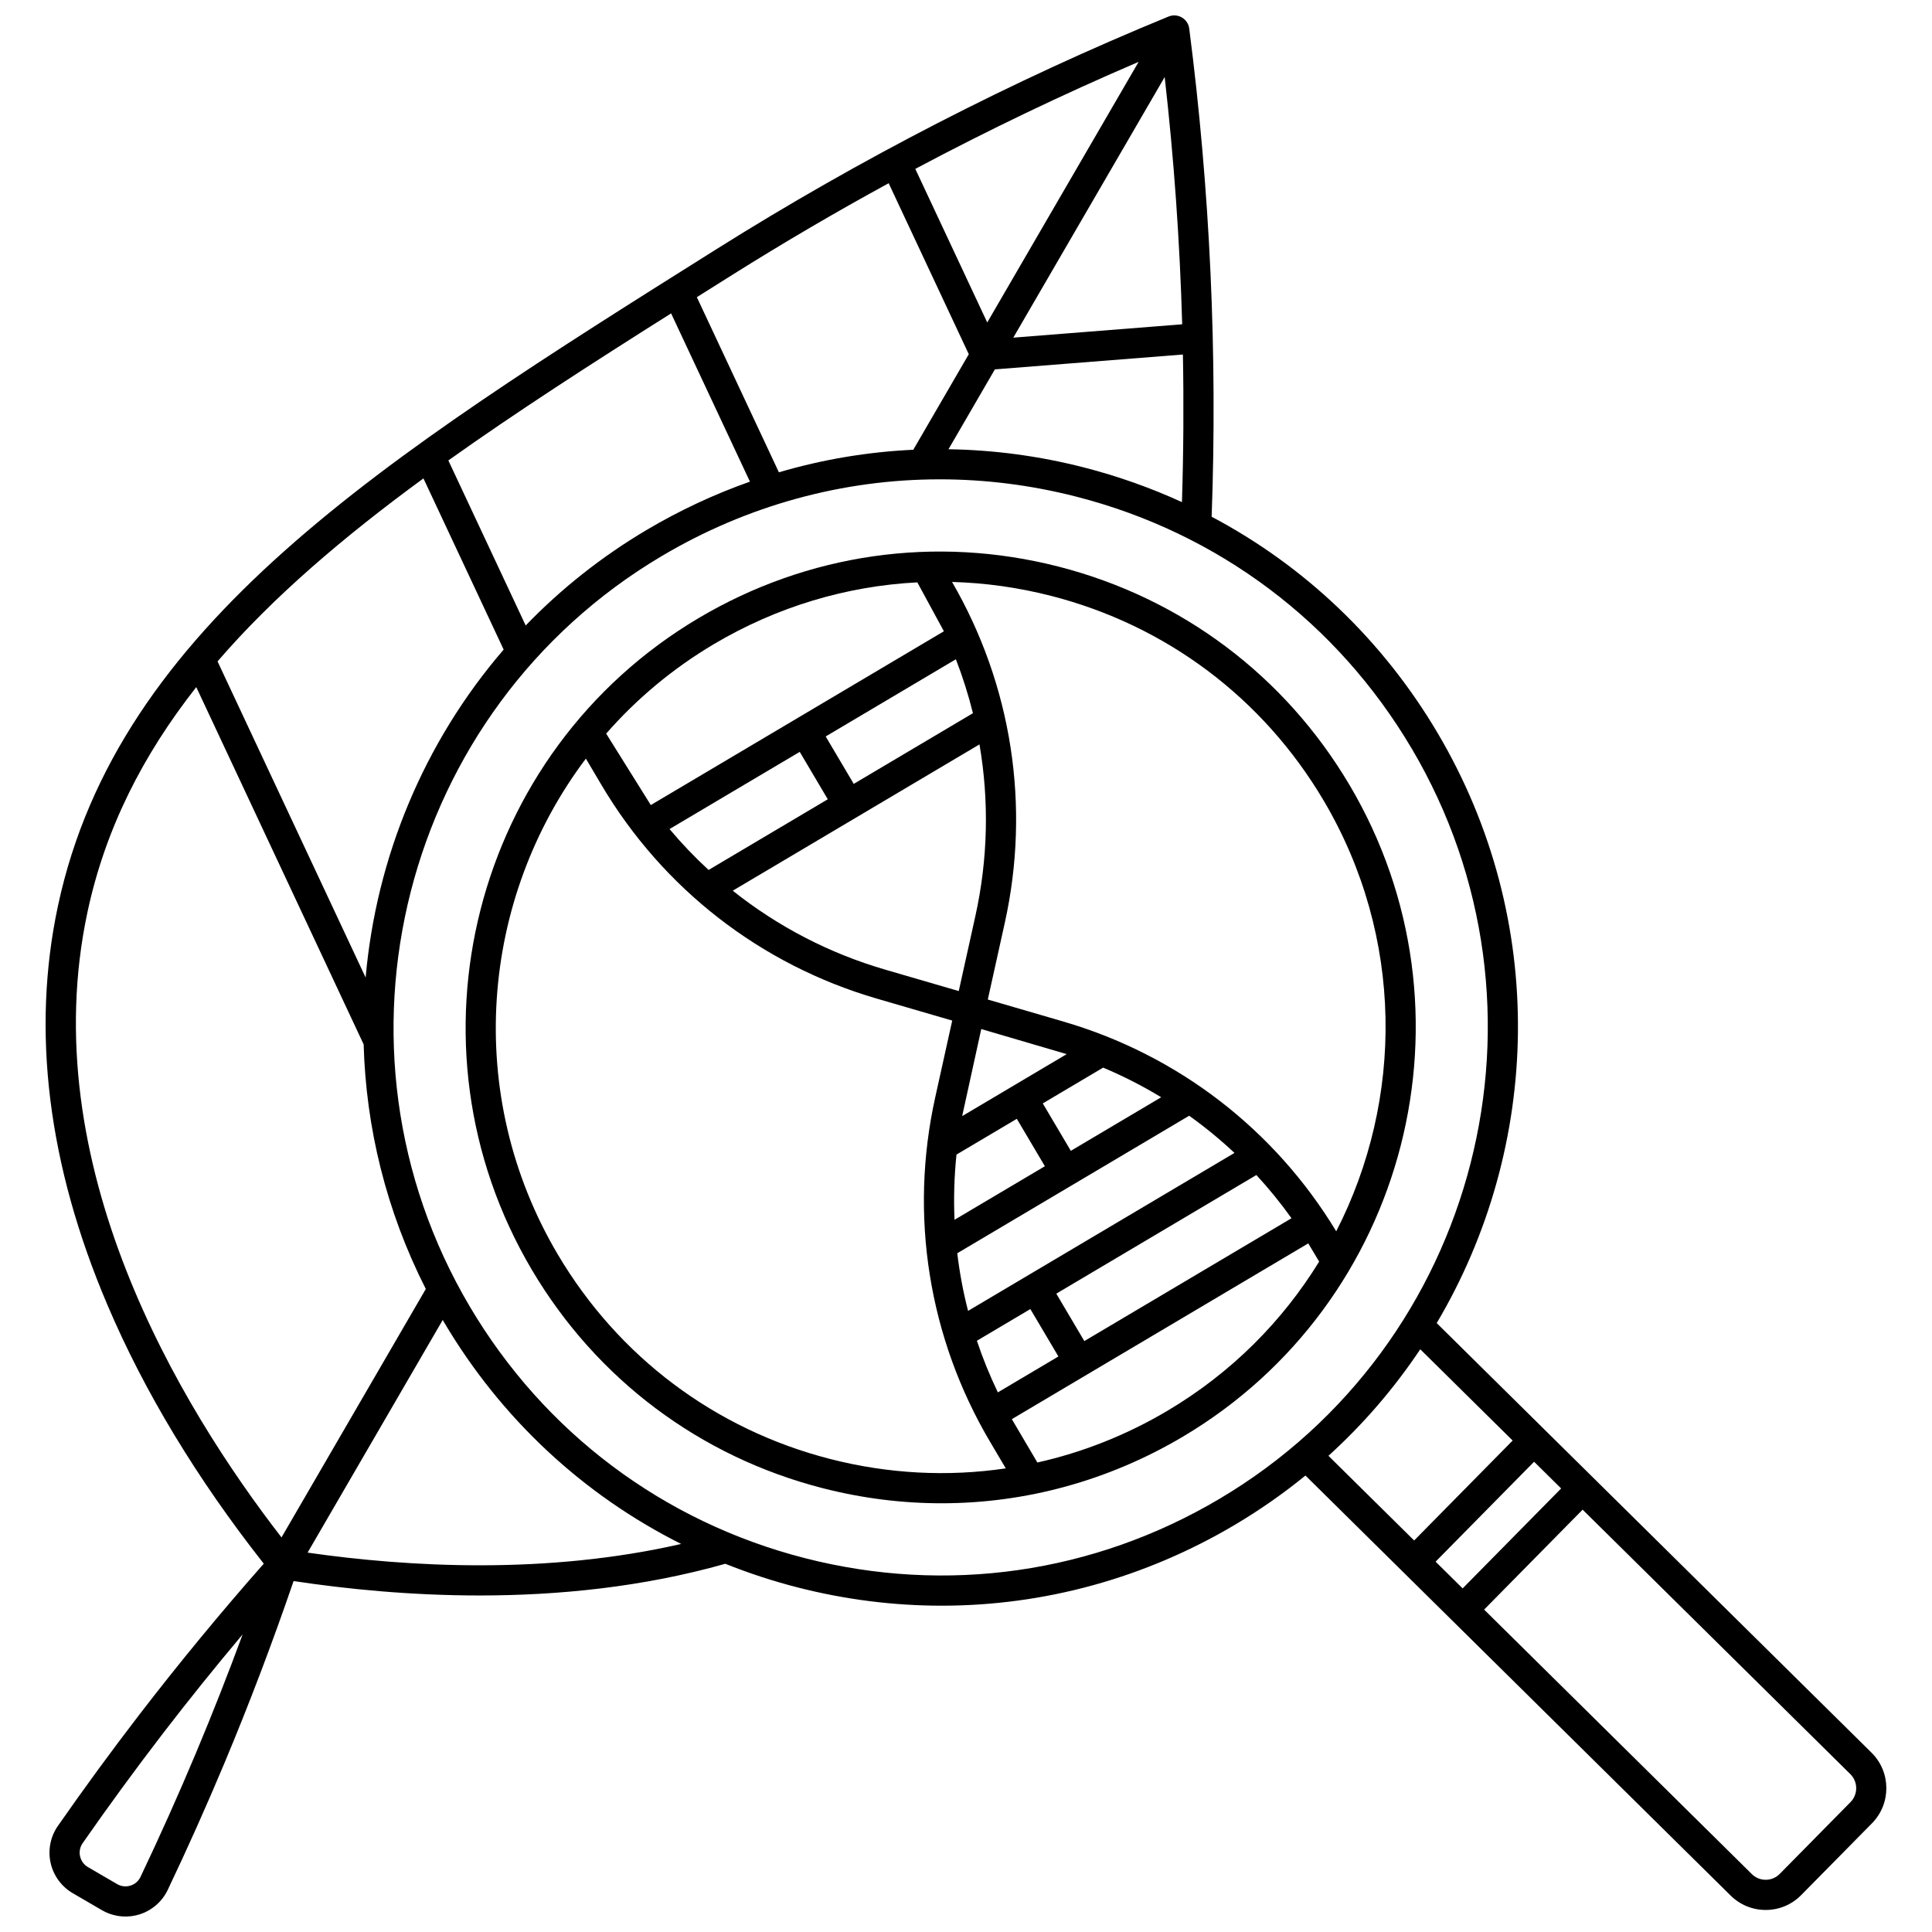
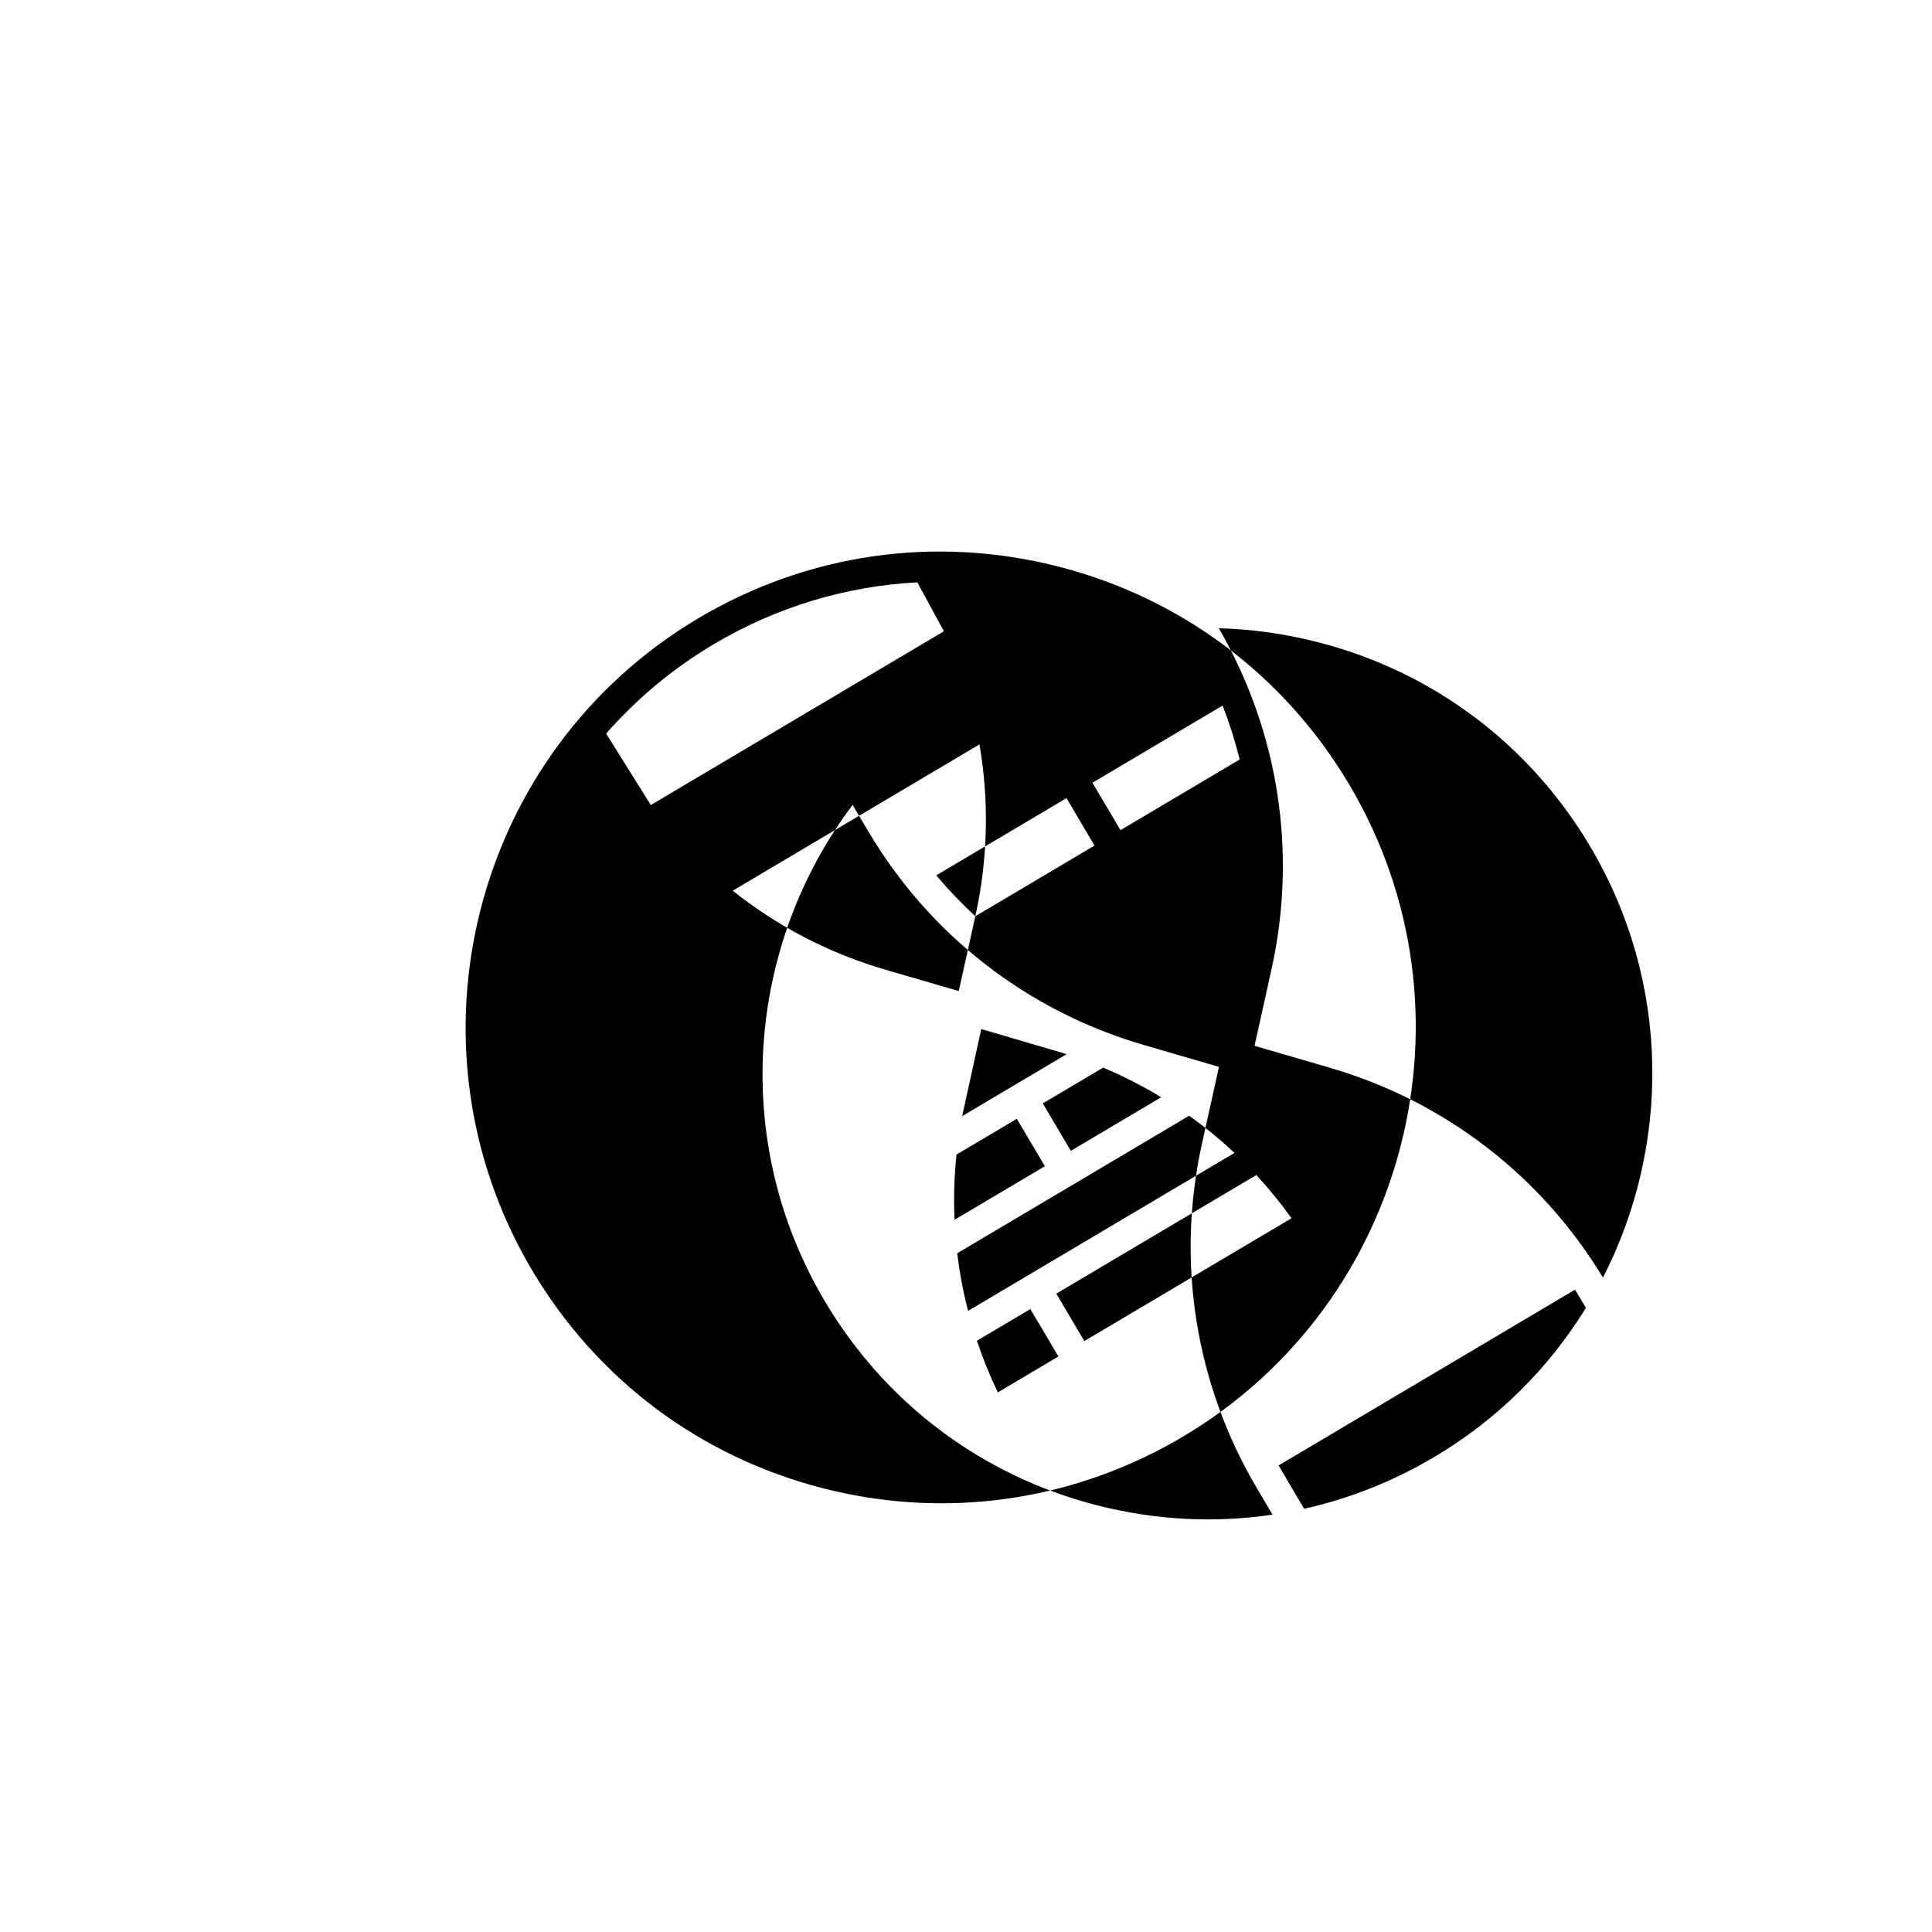
<svg xmlns="http://www.w3.org/2000/svg" width="800px" height="800px" version="1.1" viewBox="144 144 512 512">
  <defs>
    <clipPath id="a">
-       <path d="m156 148.09h488v503.81h-488z" />
-     </clipPath>
+       </clipPath>
  </defs>
  <g clip-path="url(#a)">
-     <path d="m213.9 558.39c-11.41 12.934-22.504 26.395-33.012 40.059-7.375 9.594-14.625 19.5-21.551 29.445-1.973 2.832-2.676 6.391-1.93 9.766 0.746 3.383 2.894 6.32 5.887 8.062l7.715 4.492c1.914 1.113 4.082 1.684 6.262 1.684 1.23 0 2.461-0.184 3.656-0.551 3.301-1.02 6.043-3.394 7.527-6.512 5.207-10.938 10.223-22.145 14.906-33.316 6.66-15.887 12.855-32.195 18.445-48.523 14.102 2.129 31.039 3.82 49.305 3.82 20.754 0 43.207-2.195 65.098-8.398 6.184 2.473 12.566 4.57 19.125 6.254 12.664 3.246 25.484 4.852 38.223 4.852 27.094 0 53.797-7.262 77.715-21.445 6.641-3.938 12.875-8.309 18.688-13.047l112.68 111.31c2.492 2.465 5.789 3.816 9.285 3.816h0.09c3.531-0.023 6.844-1.422 9.324-3.941l18.762-19.031c5.117-5.191 5.062-13.586-0.125-18.711l-115.23-113.84c27.629-46.629 29.699-106.58 0.211-156.43-14.562-24.613-35.215-44.223-59.855-57.266 1.566-43.168-0.426-86.68-5.941-129.37-0.16-1.23-0.883-2.32-1.957-2.945s-2.379-0.715-3.527-0.242c-41.457 17-81.773 37.746-119.82 61.656-88.586 55.672-158.56 99.645-174.48 173.96-7.094 33.113-2.699 68.688 13.055 105.73 9.812 23.078 23.766 46.164 41.469 68.656zm-17.914 50.039c-4.637 11.055-9.598 22.145-14.75 32.969-0.535 1.121-1.48 1.941-2.668 2.309-1.195 0.367-2.449 0.227-3.531-0.406l-7.715-4.492c-1.086-0.633-1.832-1.652-2.102-2.879-0.27-1.215-0.027-2.449 0.684-3.469 6.852-9.84 14.027-19.645 21.324-29.141 6.801-8.848 13.852-17.609 21.078-26.195-3.883 10.543-8.004 21.012-12.32 31.305zm29.531-52.969 35.812-61.656c0.102 0.176 0.199 0.355 0.305 0.531 15.156 25.617 36.906 45.812 62.883 58.828-35.73 8.176-72.211 6.141-99 2.297zm298.93 2.398 26.105-26.484 7.168 7.082-26.105 26.484zm109.96 63.715-18.762 19.031c-0.98 0.996-2.289 1.547-3.684 1.555h-0.035c-1.383 0-2.684-0.535-3.668-1.508l-70.949-70.094 26.105-26.484 70.945 70.086c2.051 2.031 2.074 5.356 0.047 7.414zm-89.539-95.816-26.105 26.484-22.711-22.438c9.359-8.488 17.492-17.988 24.332-28.234zm-26.797-183.47c40.754 68.883 17.93 158.12-50.879 198.91-33.328 19.762-72.348 25.348-109.88 15.727-37.527-9.621-69.066-33.293-88.805-66.664-40.754-68.883-17.93-158.12 50.879-198.91 22.672-13.441 47.977-20.324 73.652-20.324 12.07 0 24.227 1.52 36.223 4.598 37.527 9.621 69.066 33.293 88.805 66.664zm-234.76-32.531-20.492-43.738c18.027-12.836 37.887-25.621 59.031-38.969l20.891 44.59c-9.441 3.328-18.625 7.613-27.434 12.836-12.027 7.129-22.715 15.672-31.996 25.281zm147.94-41.879c-11.891-3.051-23.922-4.641-35.891-4.824l12.293-21.164 49.832-3.941c0.242 13.047 0.156 26.094-0.254 39.117-8.289-3.789-16.969-6.879-25.98-9.188zm21.402-103.46c2.465 21.707 4.012 43.602 4.641 65.523l-44.758 3.539zm-47.023 65.039-19.066-40.699c19.344-10.293 39.113-19.766 59.184-28.363zm-67.523-12.637c13.527-8.5 27.348-16.598 41.402-24.266l21.23 45.316-14.707 25.32c-12.062 0.559-24.008 2.562-35.617 5.977l-21.742-46.414c3.117-1.969 6.262-3.941 9.434-5.934zm-81.887 53.961 21.254 45.367c-21.18 24.594-33.781 55.172-36.574 86.91l-39.25-83.781c14.734-17.086 33.25-32.887 54.57-48.496zm-89.027 114.89c4.75-22.176 14.715-41.633 28.824-59.578l44.355 94.68c0.609 22.004 5.969 44.133 16.473 64.82l-38.242 65.84c-27.004-34.887-65.719-98.957-51.41-165.76z" />
-   </g>
-   <path d="m501.64 352.04c-17.141-28.973-44.527-49.527-77.109-57.883-32.582-8.352-66.469-3.504-95.41 13.656-59.742 35.422-79.559 112.89-44.176 172.7 17.141 28.973 44.527 49.527 77.109 57.879 10.422 2.672 20.973 3.992 31.457 3.992 22.293 0 44.27-5.977 63.957-17.648 59.738-35.418 79.555-112.89 44.172-172.7zm-168.44-37.348c16.668-9.883 35.09-15.391 53.902-16.359l7.039 12.961-77.672 46.055-11.828-18.934c8-9.145 17.551-17.195 28.559-23.723zm90.73 172.14 53.02-31.438c3.328 3.602 6.438 7.426 9.312 11.453l-54.902 32.551zm0.559 16.645-16.047 9.516c-2.144-4.461-4-9.027-5.555-13.68l14.168-8.398zm-23.941-12.078c-1.297-5.027-2.246-10.129-2.863-15.277l61.461-36.441c4.211 3.016 8.223 6.305 12.004 9.855zm-3.59-24.141c-0.25-5.742-0.078-11.516 0.52-17.281l15.992-9.48 7.434 12.566zm30.824-18.277-7.434-12.566 15.996-9.484c5.34 2.246 10.48 4.871 15.387 7.852zm-28.797-9.195 5.059-23.078 22.645 6.648zm3.488-52.973-4.391 19.828-19.477-5.672c-14.887-4.336-28.566-11.477-40.418-20.926l65.383-38.77c2.578 14.949 2.258 30.383-1.098 45.539zm-70.691-12.266c-3.664-3.379-7.125-6.996-10.348-10.84l34.504-20.457 7.434 12.566zm38.469-22.812-7.434-12.566 34.5-20.457c1.816 4.676 3.32 9.453 4.523 14.293zm-6.211 178.92c-30.516-7.82-56.16-27.074-72.215-54.207-25.09-42.41-20.539-94.305 7.438-131.41l4.094 6.922c16.324 27.594 42.254 47.723 73.012 56.684l19.98 5.82-4.504 20.34c-6.934 31.305-1.762 63.746 14.562 91.336l4.137 6.992c-15.309 2.269-31.062 1.48-46.504-2.477zm89.348-12.789c-10.871 6.445-22.488 11.031-34.473 13.715l-6.766-11.492 78.555-46.578 2.887 4.828c-9.695 15.758-23.223 29.461-40.203 39.527zm-27.629-103.16-19.98-5.82 4.504-20.34c6.848-30.926 1.879-62.953-13.977-90.324 8.754 0.242 17.547 1.461 26.242 3.688 30.516 7.824 56.16 27.074 72.215 54.211 21.406 36.184 21.234 79.273 3.352 114.19-16.359-27.035-42.004-46.762-72.355-55.602z" />
+     </g>
+   <path d="m501.64 352.04c-17.141-28.973-44.527-49.527-77.109-57.883-32.582-8.352-66.469-3.504-95.41 13.656-59.742 35.422-79.559 112.89-44.176 172.7 17.141 28.973 44.527 49.527 77.109 57.879 10.422 2.672 20.973 3.992 31.457 3.992 22.293 0 44.27-5.977 63.957-17.648 59.738-35.418 79.555-112.89 44.172-172.7zm-168.44-37.348c16.668-9.883 35.09-15.391 53.902-16.359l7.039 12.961-77.672 46.055-11.828-18.934c8-9.145 17.551-17.195 28.559-23.723zm90.73 172.14 53.02-31.438c3.328 3.602 6.438 7.426 9.312 11.453l-54.902 32.551zm0.559 16.645-16.047 9.516c-2.144-4.461-4-9.027-5.555-13.68l14.168-8.398zm-23.941-12.078c-1.297-5.027-2.246-10.129-2.863-15.277l61.461-36.441c4.211 3.016 8.223 6.305 12.004 9.855zm-3.59-24.141c-0.25-5.742-0.078-11.516 0.52-17.281l15.992-9.48 7.434 12.566zm30.824-18.277-7.434-12.566 15.996-9.484c5.34 2.246 10.48 4.871 15.387 7.852zm-28.797-9.195 5.059-23.078 22.645 6.648zm3.488-52.973-4.391 19.828-19.477-5.672c-14.887-4.336-28.566-11.477-40.418-20.926l65.383-38.77c2.578 14.949 2.258 30.383-1.098 45.539zc-3.664-3.379-7.125-6.996-10.348-10.84l34.504-20.457 7.434 12.566zm38.469-22.812-7.434-12.566 34.5-20.457c1.816 4.676 3.32 9.453 4.523 14.293zm-6.211 178.92c-30.516-7.82-56.16-27.074-72.215-54.207-25.09-42.41-20.539-94.305 7.438-131.41l4.094 6.922c16.324 27.594 42.254 47.723 73.012 56.684l19.98 5.82-4.504 20.34c-6.934 31.305-1.762 63.746 14.562 91.336l4.137 6.992c-15.309 2.269-31.062 1.48-46.504-2.477zm89.348-12.789c-10.871 6.445-22.488 11.031-34.473 13.715l-6.766-11.492 78.555-46.578 2.887 4.828c-9.695 15.758-23.223 29.461-40.203 39.527zm-27.629-103.16-19.98-5.82 4.504-20.34c6.848-30.926 1.879-62.953-13.977-90.324 8.754 0.242 17.547 1.461 26.242 3.688 30.516 7.824 56.16 27.074 72.215 54.211 21.406 36.184 21.234 79.273 3.352 114.19-16.359-27.035-42.004-46.762-72.355-55.602z" />
</svg>